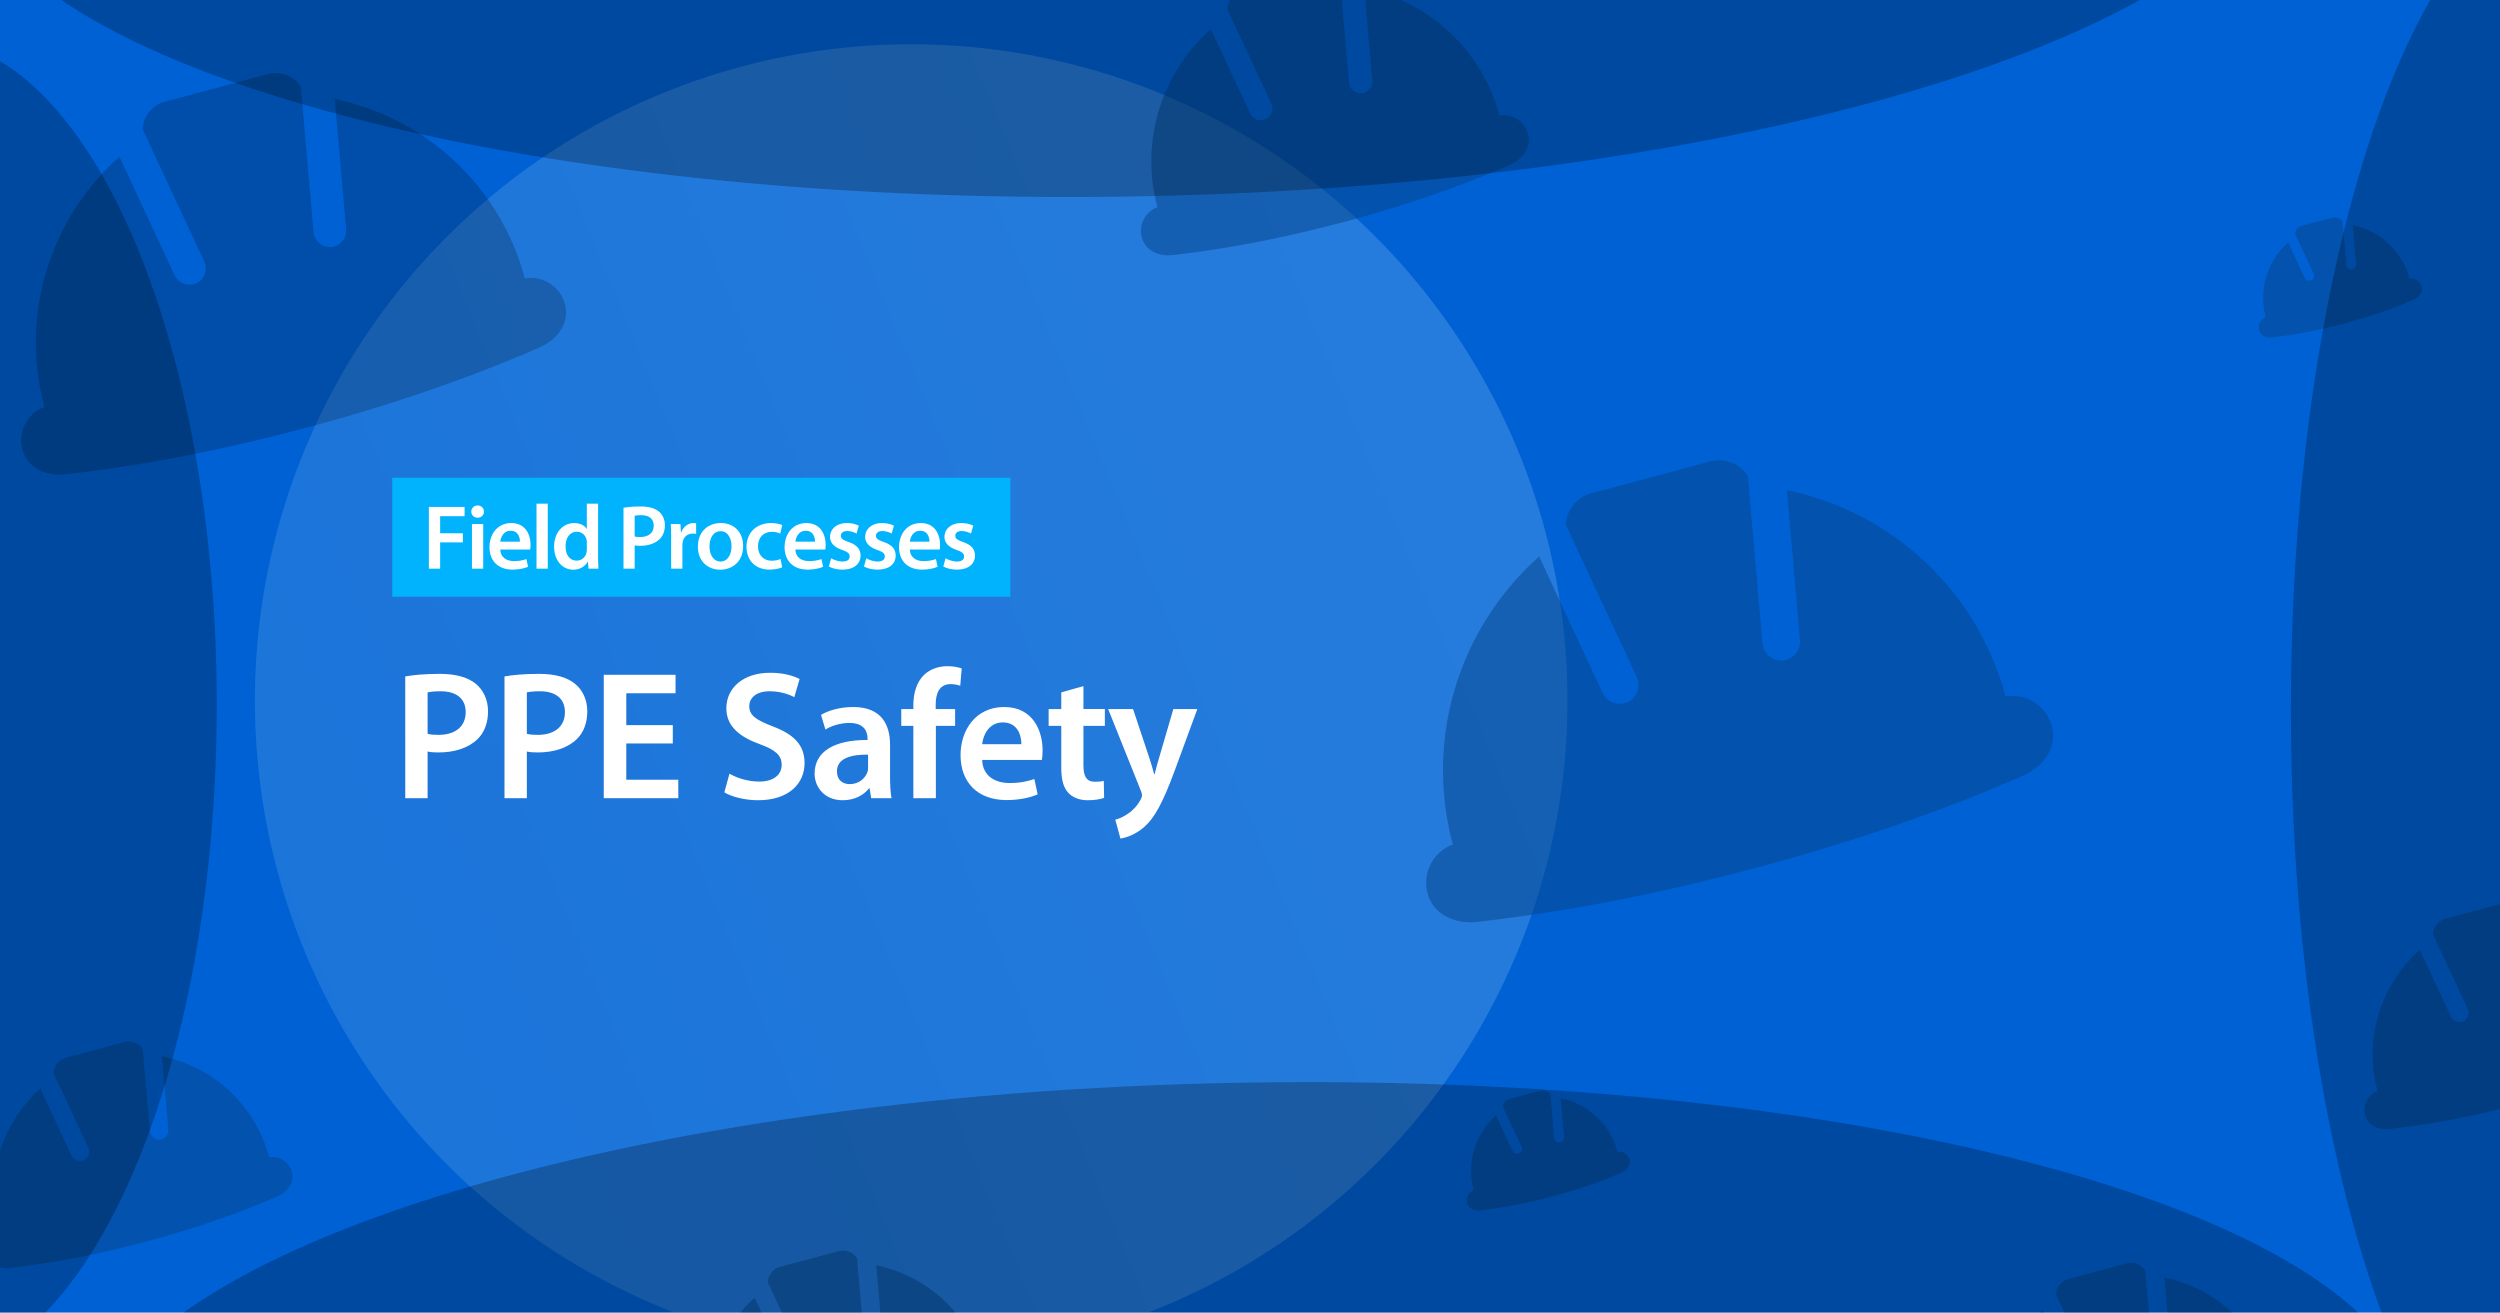
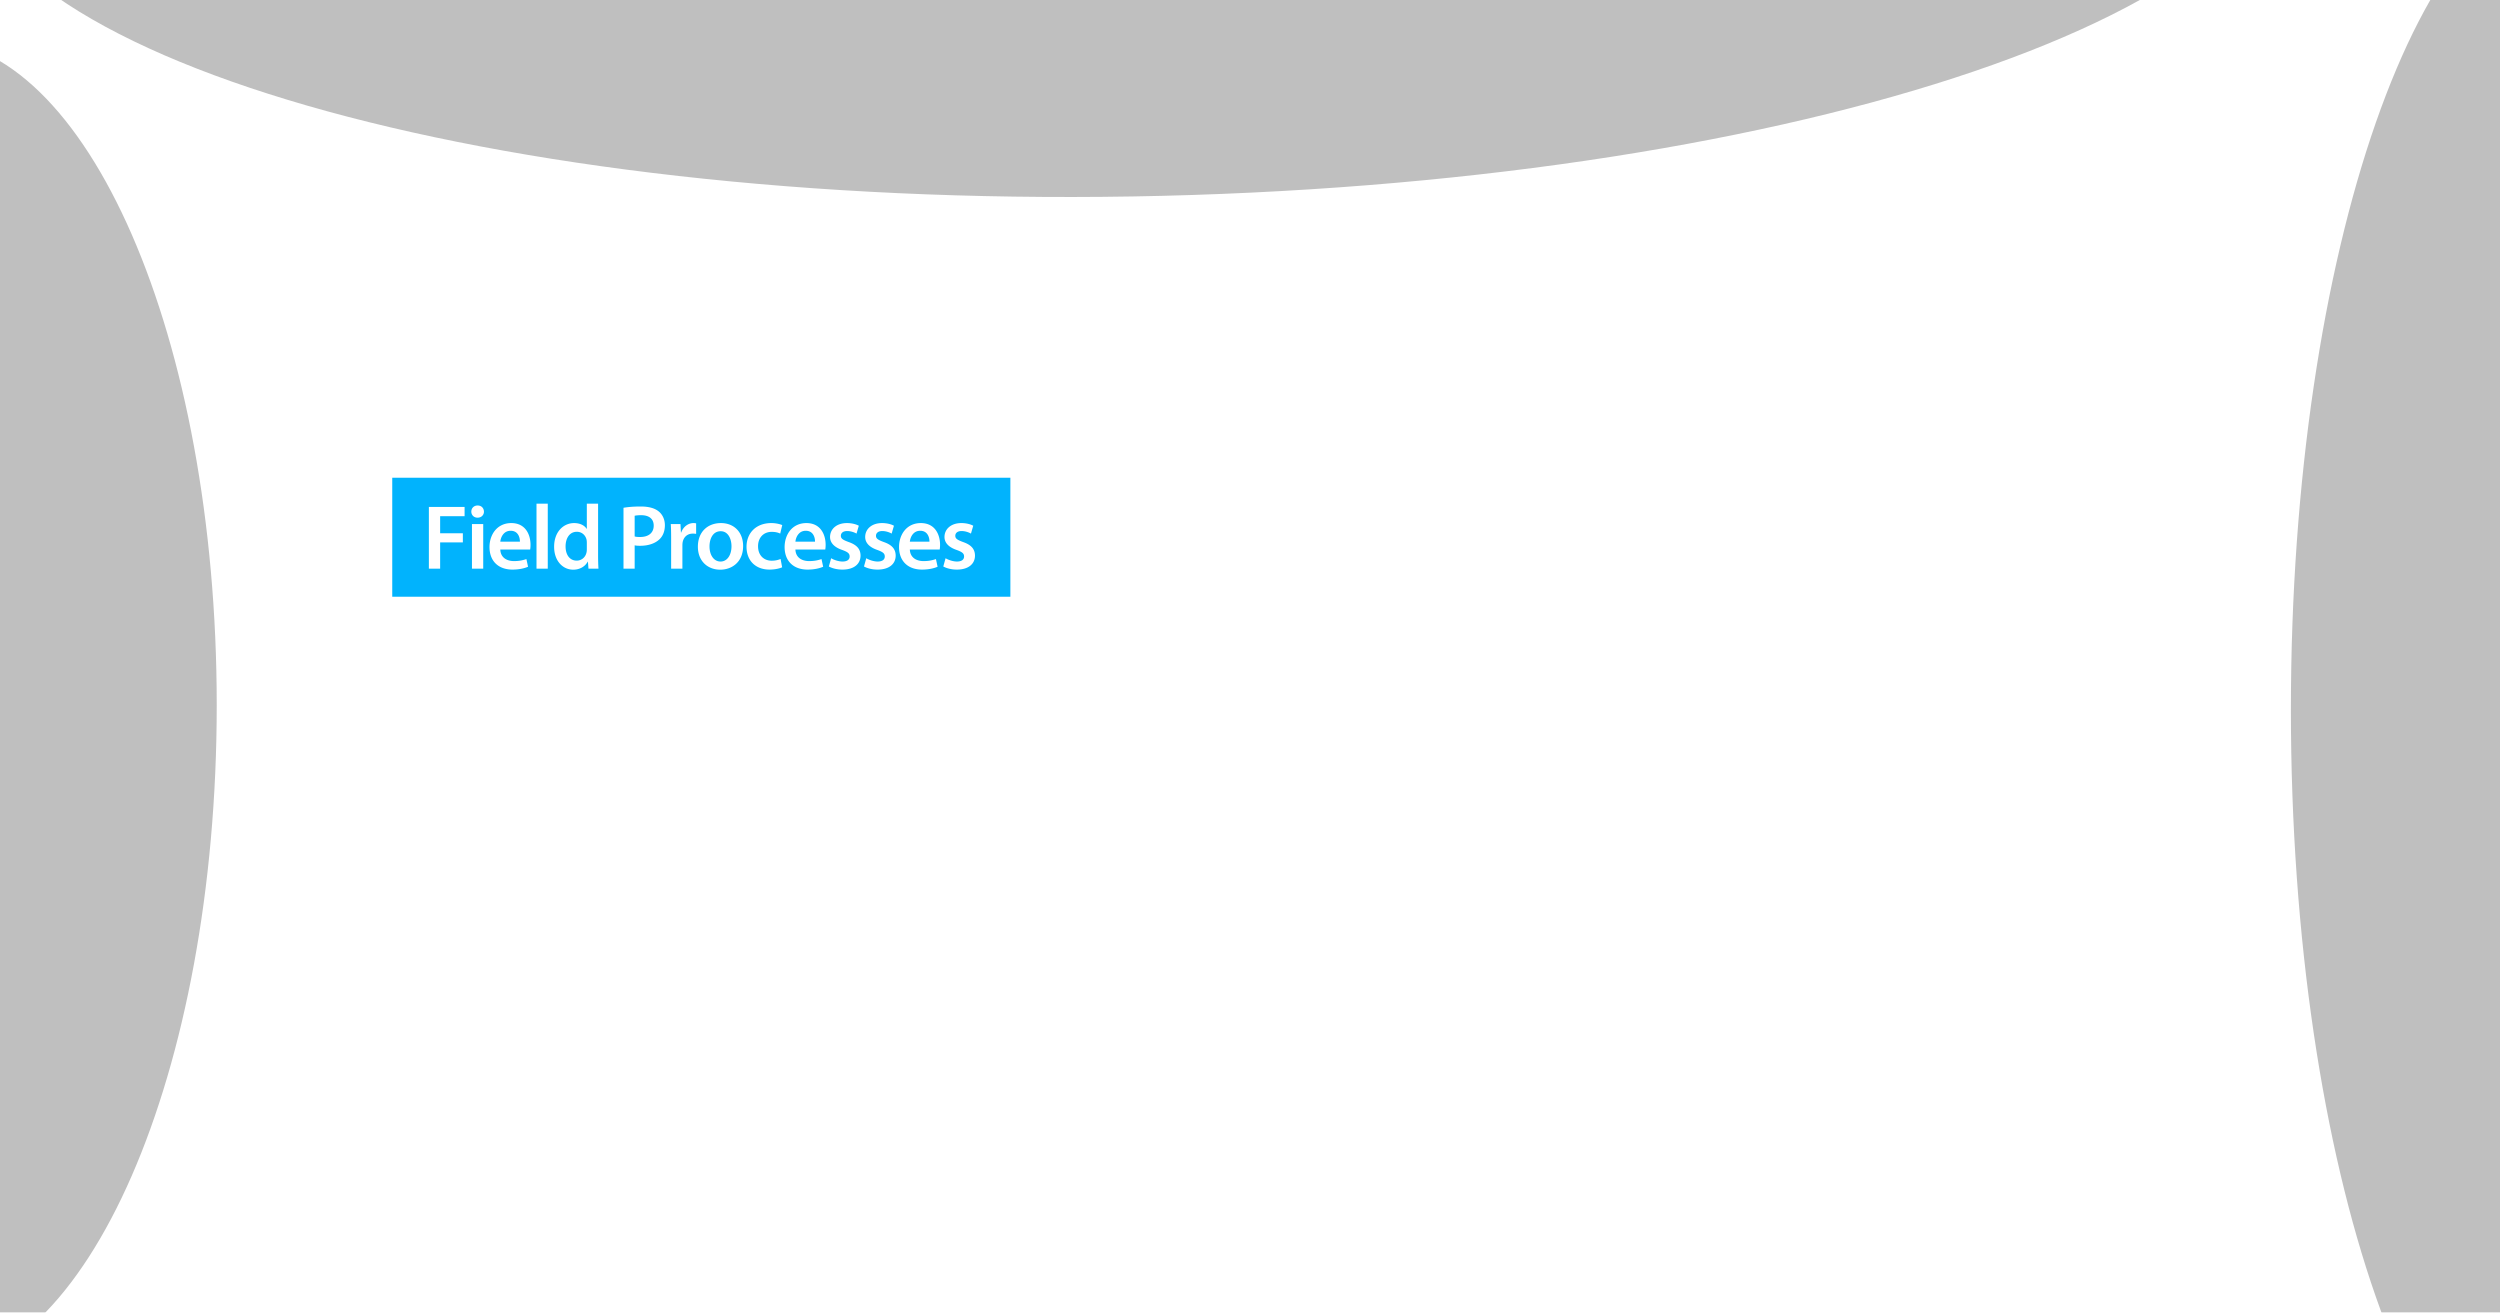
<svg xmlns="http://www.w3.org/2000/svg" width="1638" height="860" fill="none">
  <g clip-path="url(#a)">
-     <path fill="#0061D5" d="M0 0h1638v860H0z" />
    <g filter="url(#b)" opacity=".5">
-       <circle cx="597" cy="459" r="430" fill="url(#c)" fill-opacity=".5" />
-     </g>
+       </g>
    <g fill-rule="evenodd" clip-rule="evenodd" filter="url(#d)" opacity=".5">
-       <path fill="#000" fill-opacity=".4" d="M196.343 270.103c49.85-13.358 97.079-29.111 141.785-47.964 3.567-1.555 7.141-3.085 10.708-4.64 11.621-5.118 19.607-16.033 16.326-28.277-3.099-11.563-14.594-18.898-26.285-16.859l-.019-.073c-16.495-61.559-66.172-105.375-124.545-117.412l7.464 85.382c.452 5.868-3.908 11.072-9.725 11.615-5.867.452-11.071-3.907-11.614-9.724l-8.333-95.33c-4.436-6.936-13.08-10.53-21.486-8.278l-67.754 18.155c-8.405 2.252-14.022 9.668-14.468 17.911l40.448 86.725c2.469 5.327.118 11.711-5.196 14.229-5.327 2.468-11.712.117-14.229-5.197l-19.602-42.058-16.552-35.636C28.628 132.284 7.587 195.048 24.082 256.608l.02.073C12.89 260.804 6.595 272.88 9.694 284.443c3.287 12.269 15.684 17.722 28.35 16.307 3.793-.418 7.653-.88 11.5-1.39 48.157-5.977 96.984-15.962 146.785-29.306l.013.049Z" />
-       <path fill="#054488" d="M1012.1 773.915c14.94-4.001 29.08-8.72 42.48-14.368 1.07-.466 2.14-.924 3.2-1.39 3.49-1.534 5.88-4.803 4.9-8.471-.93-3.464-4.38-5.662-7.88-5.051v-.022c-4.95-18.441-19.83-31.567-37.32-35.173l2.24 25.578c.14 1.758-1.17 3.317-2.91 3.479-1.76.136-3.32-1.17-3.48-2.913l-2.5-28.558a5.851 5.851 0 0 0-6.43-2.48l-20.302 5.439c-2.518.675-4.201 2.896-4.334 5.366l12.117 25.98c.74 1.596.035 3.509-1.557 4.263-1.596.739-3.508.035-4.262-1.557l-5.872-12.599-4.959-10.676c-13.373 11.867-19.676 30.669-14.734 49.111l.005.022c-3.358 1.235-5.244 4.852-4.315 8.317.984 3.675 4.698 5.308 8.492 4.885 1.137-.126 2.293-.264 3.446-.417 14.426-1.79 29.053-4.781 43.975-8.779v.014ZM1531.1 201.915c14.94-4.001 29.08-8.72 42.48-14.368 1.07-.466 2.14-.924 3.2-1.39 3.49-1.534 5.88-4.803 4.9-8.471-.93-3.464-4.38-5.662-7.88-5.051v-.022c-4.95-18.441-19.83-31.567-37.32-35.173l2.24 25.578c.14 1.758-1.17 3.317-2.91 3.479-1.76.136-3.32-1.17-3.48-2.913l-2.5-28.558a5.851 5.851 0 0 0-6.43-2.48l-20.3 5.439c-2.52.675-4.2 2.896-4.34 5.366l12.12 25.98c.74 1.596.04 3.509-1.56 4.263-1.59.739-3.5.035-4.26-1.557l-5.87-12.6-4.96-10.675c-13.37 11.867-19.67 30.669-14.73 49.111v.022a6.956 6.956 0 0 0-4.31 8.317c.98 3.675 4.7 5.308 8.49 4.884 1.14-.125 2.29-.263 3.44-.416 14.43-1.79 29.06-4.781 43.98-8.779v.014ZM875.996 135.321c35.494-9.511 69.123-20.727 100.955-34.151 2.54-1.107 5.085-2.197 7.625-3.304 8.274-3.645 13.96-11.416 11.624-20.134-2.206-8.234-10.391-13.457-18.716-12.005l-.014-.051c-11.744-43.833-47.116-75.03-88.679-83.601l5.314 60.794c.322 4.178-2.782 7.884-6.924 8.27-4.178.323-7.883-2.782-8.27-6.924l-5.933-67.878c-3.159-4.938-9.314-7.497-15.299-5.893L809.436-16.63c-5.985 1.604-9.984 6.884-10.302 12.754l28.801 61.75c1.758 3.793.084 8.34-3.7 10.132-3.793 1.758-8.339.084-10.131-3.7l-13.957-29.947-11.786-25.374C756.577 37.19 741.595 81.88 753.34 125.713l.014.051c-7.982 2.937-12.464 11.535-10.258 19.768 2.341 8.736 11.168 12.618 20.186 11.611 2.701-.298 5.45-.626 8.189-.989 34.289-4.256 69.055-11.366 104.515-20.867l.01.034ZM1145.07 558.763c57.36-15.368 111.7-33.493 163.13-55.184 4.11-1.789 8.22-3.549 12.32-5.338 13.37-5.889 22.56-18.447 18.79-32.534-3.57-13.304-16.8-21.743-30.25-19.397l-.02-.084c-18.98-70.827-76.13-121.238-143.29-135.087l8.58 98.235c.53 6.751-4.49 12.739-11.18 13.364-6.75.52-12.74-4.496-13.37-11.189l-9.58-109.681c-5.11-7.979-15.05-12.114-24.72-9.523l-77.96 20.888c-9.67 2.591-16.13 11.123-16.64 20.607l46.53 99.78c2.84 6.129.14 13.475-5.98 16.371-6.12 2.841-13.47.136-16.37-5.979l-22.55-48.389-19.04-41.001c-51.36 45.576-75.569 117.788-56.591 188.615l.023.084c-12.899 4.744-20.141 18.637-16.576 31.942 3.782 14.115 18.045 20.389 32.618 18.761a604.752 604.752 0 0 0 13.232-1.599c55.404-6.877 111.584-18.365 168.884-33.718l.01.056ZM90.96 803.449c28.136-7.539 54.793-16.43 80.026-27.071 2.013-.878 4.03-1.742 6.043-2.619 6.559-2.889 11.066-9.049 9.215-15.96-1.749-6.527-8.237-10.667-14.836-9.516l-.011-.041c-9.31-34.745-37.348-59.475-70.295-66.269l4.213 48.191c.255 3.312-2.205 6.249-5.489 6.556-3.311.255-6.248-2.206-6.555-5.489l-4.703-53.806c-2.504-3.914-7.383-5.943-12.127-4.671L38.199 683c-4.744 1.272-7.914 5.457-8.166 10.11l22.83 48.948c1.393 3.007.066 6.61-2.933 8.031-3.007 1.394-6.61.067-8.031-2.933l-11.063-23.738-9.343-20.114c-25.194 22.358-37.07 57.783-27.76 92.528l.011.042c-6.328 2.327-9.88 9.143-8.131 15.669 1.855 6.925 8.852 10.002 16 9.204 2.142-.236 4.32-.496 6.492-.784 27.18-3.374 54.739-9.01 82.847-16.541l.008.027ZM558.96 940.449c28.136-7.539 54.793-16.43 80.026-27.071 2.013-.878 4.03-1.742 6.043-2.619 6.559-2.889 11.066-9.049 9.215-15.96-1.749-6.527-8.237-10.667-14.836-9.516l-.011-.041c-9.31-34.745-37.348-59.475-70.295-66.269l4.213 48.191c.255 3.312-2.205 6.249-5.489 6.556-3.311.255-6.249-2.206-6.555-5.489l-4.703-53.806c-2.504-3.914-7.383-5.943-12.127-4.671L506.199 820c-4.744 1.272-7.914 5.457-8.166 10.11l22.83 48.948c1.393 3.007.066 6.61-2.933 8.031-3.007 1.394-6.61.067-8.031-2.933l-11.063-23.738-9.343-20.114c-25.194 22.358-37.07 57.783-27.76 92.528l.011.042c-6.328 2.327-9.88 9.143-8.131 15.669 1.855 6.925 8.852 10.002 16.001 9.204 2.141-.236 4.32-.496 6.491-.784 27.18-3.374 54.739-9.01 82.847-16.541l.008.027ZM1402.96 948.449c28.14-7.539 54.79-16.43 80.03-27.071 2.01-.878 4.03-1.742 6.04-2.619 6.56-2.889 11.07-9.049 9.21-15.96-1.75-6.527-8.23-10.667-14.83-9.516l-.01-.041c-9.31-34.745-37.35-59.475-70.3-66.269l4.21 48.191c.26 3.312-2.2 6.249-5.48 6.556-3.32.255-6.25-2.206-6.56-5.489l-4.7-53.806a11.034 11.034 0 0 0-12.13-4.671L1350.2 828c-4.74 1.272-7.91 5.457-8.17 10.11l22.83 48.948c1.4 3.007.07 6.61-2.93 8.031-3.01 1.394-6.61.067-8.03-2.933l-11.06-23.738-9.35-20.114c-25.19 22.358-37.07 57.783-27.76 92.528l.01.042c-6.32 2.327-9.88 9.143-8.13 15.669 1.86 6.925 8.86 10.002 16 9.204 2.15-.236 4.32-.496 6.5-.784 27.18-3.374 54.73-9.01 82.84-16.541l.01.027ZM1649.96 712.449c28.14-7.539 54.79-16.43 80.03-27.071 2.01-.878 4.03-1.742 6.04-2.619 6.56-2.889 11.07-9.049 9.21-15.96-1.75-6.527-8.23-10.667-14.83-9.516l-.01-.041c-9.31-34.745-37.35-59.475-70.3-66.269l4.21 48.191c.26 3.312-2.2 6.249-5.48 6.556-3.32.255-6.25-2.206-6.56-5.489l-4.7-53.806a11.034 11.034 0 0 0-12.13-4.671L1597.2 592c-4.74 1.272-7.91 5.457-8.17 10.11l22.83 48.948c1.4 3.007.07 6.61-2.93 8.031-3.01 1.394-6.61.067-8.03-2.933l-11.06-23.738-9.35-20.114c-25.19 22.358-37.07 57.783-27.76 92.528l.01.042c-6.32 2.327-9.88 9.143-8.13 15.669 1.86 6.925 8.86 10.002 16 9.204 2.15-.236 4.32-.496 6.5-.784 27.18-3.374 54.73-9.01 82.84-16.541l.01.027Z" />
-     </g>
+       </g>
    <path fill="#fff" d="M265.52 523h14.64v-30.6c2.04.48 4.44.6 7.2.6 10.44 0 19.56-2.88 25.56-8.76 4.44-4.32 6.84-10.56 6.84-18.24 0-7.56-3.12-13.92-7.92-17.88-5.16-4.32-12.96-6.6-23.76-6.6-9.84 0-17.16.72-22.56 1.68V523Zm14.64-69.36c1.56-.36 4.44-.72 8.52-.72 10.2 0 16.44 4.68 16.44 13.68 0 9.36-6.72 14.88-17.76 14.88-3 0-5.28-.12-7.2-.72v-27.12ZM330.551 523h14.64v-30.6c2.04.48 4.44.6 7.2.6 10.44 0 19.56-2.88 25.56-8.76 4.44-4.32 6.84-10.56 6.84-18.24 0-7.56-3.12-13.92-7.92-17.88-5.16-4.32-12.96-6.6-23.76-6.6-9.84 0-17.16.72-22.56 1.68V523Zm14.64-69.36c1.56-.36 4.44-.72 8.52-.72 10.2 0 16.44 4.68 16.44 13.68 0 9.36-6.72 14.88-17.76 14.88-3 0-5.28-.12-7.2-.72v-27.12ZM440.822 475.12h-30.48v-20.88h32.28v-12.12h-47.04V523h48.84v-12.12h-34.08v-23.76h30.48v-12ZM474.584 519.16c4.44 2.76 13.32 5.16 21.96 5.16 20.76 0 30.6-11.28 30.6-24.36 0-11.64-6.72-18.72-20.76-24-10.8-4.2-15.48-7.08-15.48-13.32 0-4.8 3.96-9.72 13.32-9.72 7.56 0 13.2 2.28 16.2 3.84l3.48-11.88c-4.2-2.16-10.56-4.08-19.32-4.08-17.64 0-28.68 9.96-28.68 23.28 0 11.64 8.52 18.72 21.96 23.52 10.2 3.72 14.28 7.32 14.28 13.44 0 6.6-5.28 11.04-14.64 11.04-7.56 0-14.88-2.4-19.56-5.16l-3.36 12.24ZM583.17 487.96c0-12.84-5.4-24.72-24.12-24.72-9.24 0-16.8 2.52-21.12 5.16l2.88 9.6c3.96-2.52 9.96-4.32 15.72-4.32 10.32 0 11.88 6.36 11.88 10.2v.96c-21.6-.12-34.68 7.44-34.68 22.08 0 8.88 6.6 17.4 18.36 17.4 7.68 0 13.8-3.24 17.28-7.8h.36l1.08 6.48h13.32c-.72-3.6-.96-8.76-.96-14.04v-21Zm-14.4 14.52c0 1.08 0 2.16-.36 3.24-1.44 4.2-5.64 8.04-11.64 8.04-4.68 0-8.4-2.64-8.4-8.4 0-8.88 9.96-11.04 20.4-10.92v8.04ZM613.188 523v-47.4h12.6v-11.04h-12.72v-3c0-7.2 2.4-13.32 9.72-13.32 2.76 0 4.68.48 6.36 1.08l.96-11.4c-2.28-.72-5.4-1.44-9.36-1.44-5.16 0-10.92 1.56-15.24 5.64-5.04 4.8-7.08 12.36-7.08 19.92v2.52h-7.92v11.04h7.92V523h14.76ZM682.628 497.92c.24-1.32.48-3.48.48-6.24 0-12.84-6.24-28.44-25.2-28.44-18.72 0-28.56 15.24-28.56 31.44 0 17.88 11.16 29.52 30.12 29.52 8.4 0 15.36-1.56 20.4-3.72l-2.16-10.08c-4.56 1.56-9.36 2.64-16.2 2.64-9.48 0-17.64-4.56-18-15.12h39.12Zm-39.12-10.32c.6-6 4.44-14.28 13.56-14.28 9.84 0 12.24 8.88 12.12 14.28h-25.68ZM695.343 453.64v10.92h-8.28v11.04h8.28v27.48c0 7.68 1.44 13.08 4.68 16.44 2.76 3 7.2 4.8 12.72 4.8 4.56 0 8.52-.72 10.68-1.56l-.24-11.16c-1.68.48-3.12.6-5.76.6-5.64 0-7.56-3.6-7.56-10.8v-25.8h14.04v-11.04h-14.04v-15l-14.52 4.08ZM726.053 464.56l21.48 53.64c.6 1.44.72 2.28.72 2.88 0 .72-.24 1.56-.84 2.64-2.04 3.96-5.28 7.44-8.16 9.24-3 2.16-6 3.48-8.52 4.08l3.36 12.36c3.6-.48 9.6-2.4 15.48-7.44 6.84-6 12.24-15.72 20.28-37.56l14.64-39.84h-15.72l-9.12 31.2c-1.2 3.72-2.28 8.16-3.12 11.4h-.36c-.84-3.24-2.16-7.68-3.36-11.28l-10.44-31.32h-16.32Z" />
    <path fill="#01B3FD" d="M257 313h405v78H257v-78Z" />
    <path fill="#fff" d="M281 372.6h7.38v-17.22h14.88v-6h-14.88v-11.16h16.02v-6.06H281v40.44ZM316.607 372.6v-29.22h-7.38v29.22h7.38Zm-3.66-41.4c-2.46 0-4.14 1.74-4.14 4.02 0 2.16 1.62 3.96 4.08 3.96 2.58 0 4.2-1.8 4.2-3.96-.06-2.28-1.62-4.02-4.14-4.02ZM347.359 360.06c.12-.66.24-1.74.24-3.12 0-6.42-3.12-14.22-12.6-14.22-9.36 0-14.28 7.62-14.28 15.72 0 8.94 5.58 14.76 15.06 14.76 4.2 0 7.68-.78 10.2-1.86l-1.08-5.04c-2.28.78-4.68 1.32-8.1 1.32-4.74 0-8.82-2.28-9-7.56h19.56Zm-19.56-5.16c.3-3 2.22-7.14 6.78-7.14 4.92 0 6.12 4.44 6.06 7.14h-12.84ZM351.516 372.6h7.38V330h-7.38v42.6ZM384.487 330v16.5h-.12c-1.32-2.16-4.2-3.78-8.22-3.78-7.02 0-13.14 5.82-13.08 15.6 0 9 5.52 14.94 12.54 14.94 4.2 0 7.74-2.04 9.48-5.28h.12l.36 4.62h6.54a149.3 149.3 0 0 1-.24-8.22V330h-7.38Zm0 29.94c0 .78-.06 1.5-.24 2.16-.72 3.18-3.36 5.22-6.36 5.22-4.68 0-7.32-3.9-7.32-9.3s2.64-9.6 7.38-9.6c3.36 0 5.7 2.34 6.36 5.16.12.6.18 1.38.18 1.98v4.38ZM408.512 372.6h7.32v-15.3c1.02.24 2.22.3 3.6.3 5.22 0 9.78-1.44 12.78-4.38 2.22-2.16 3.42-5.28 3.42-9.12 0-3.78-1.56-6.96-3.96-8.94-2.58-2.16-6.48-3.3-11.88-3.3-4.92 0-8.58.36-11.28.84v39.9Zm7.32-34.68c.78-.18 2.22-.36 4.26-.36 5.1 0 8.22 2.34 8.22 6.84 0 4.68-3.36 7.44-8.88 7.44-1.5 0-2.64-.06-3.6-.36v-13.56ZM439.727 372.6h7.38v-15.18c0-.78.06-1.56.18-2.22.66-3.36 3.12-5.58 6.6-5.58.9 0 1.56.06 2.22.18v-6.9c-.6-.12-1.02-.18-1.74-.18-3.18 0-6.6 2.1-8.04 6.18h-.18l-.3-5.52h-6.36c.18 2.58.24 5.46.24 9.42v19.8ZM472.374 342.72c-8.82 0-15.12 5.88-15.12 15.48 0 9.42 6.42 15.06 14.64 15.06 7.44 0 15-4.8 15-15.54 0-8.88-5.82-15-14.52-15Zm-.18 5.34c5.04 0 7.08 5.28 7.08 9.84 0 5.94-2.94 10.02-7.14 10.02-4.44 0-7.26-4.26-7.26-9.9 0-4.86 2.1-9.96 7.32-9.96ZM511.441 366.24c-1.44.6-3.3 1.14-5.82 1.14-5.04 0-8.94-3.42-8.94-9.42-.06-5.34 3.3-9.48 8.94-9.48 2.64 0 4.38.54 5.58 1.14l1.32-5.58c-1.68-.72-4.44-1.32-7.14-1.32-10.26 0-16.26 6.78-16.26 15.54 0 9.06 5.94 14.94 15.06 14.94 3.66 0 6.72-.78 8.28-1.5l-1.02-5.46ZM540.714 360.06c.12-.66.24-1.74.24-3.12 0-6.42-3.12-14.22-12.6-14.22-9.36 0-14.28 7.62-14.28 15.72 0 8.94 5.58 14.76 15.06 14.76 4.2 0 7.68-.78 10.2-1.86l-1.08-5.04c-2.28.78-4.68 1.32-8.1 1.32-4.74 0-8.82-2.28-9-7.56h19.56Zm-19.56-5.16c.3-3 2.22-7.14 6.78-7.14 4.92 0 6.12 4.44 6.06 7.14h-12.84ZM543.072 371.16c2.16 1.2 5.34 2.04 8.88 2.04 7.74 0 11.88-3.84 11.88-9.18-.06-4.32-2.46-7.02-7.8-8.88-3.72-1.38-5.1-2.22-5.1-4.08 0-1.8 1.44-3.12 4.08-3.12 2.58 0 4.98.96 6.18 1.68l1.5-5.16c-1.74-.96-4.56-1.74-7.8-1.74-6.78 0-11.04 3.96-11.04 9.12 0 3.48 2.34 6.6 8.04 8.52 3.6 1.32 4.8 2.28 4.8 4.26 0 1.92-1.44 3.3-4.68 3.3-2.64 0-5.82-1.14-7.44-2.16l-1.5 5.4ZM566.091 371.16c2.16 1.2 5.34 2.04 8.88 2.04 7.74 0 11.88-3.84 11.88-9.18-.06-4.32-2.46-7.02-7.8-8.88-3.72-1.38-5.1-2.22-5.1-4.08 0-1.8 1.44-3.12 4.08-3.12 2.58 0 4.98.96 6.18 1.68l1.5-5.16c-1.74-.96-4.56-1.74-7.8-1.74-6.78 0-11.04 3.96-11.04 9.12 0 3.48 2.34 6.6 8.04 8.52 3.6 1.32 4.8 2.28 4.8 4.26 0 1.92-1.44 3.3-4.68 3.3-2.64 0-5.82-1.14-7.44-2.16l-1.5 5.4ZM615.691 360.06c.12-.66.24-1.74.24-3.12 0-6.42-3.12-14.22-12.6-14.22-9.36 0-14.28 7.62-14.28 15.72 0 8.94 5.58 14.76 15.06 14.76 4.2 0 7.68-.78 10.2-1.86l-1.08-5.04c-2.28.78-4.68 1.32-8.1 1.32-4.74 0-8.82-2.28-9-7.56h19.56Zm-19.56-5.16c.3-3 2.22-7.14 6.78-7.14 4.92 0 6.12 4.44 6.06 7.14h-12.84ZM618.048 371.16c2.16 1.2 5.34 2.04 8.88 2.04 7.74 0 11.88-3.84 11.88-9.18-.06-4.32-2.46-7.02-7.8-8.88-3.72-1.38-5.1-2.22-5.1-4.08 0-1.8 1.44-3.12 4.08-3.12 2.58 0 4.98.96 6.18 1.68l1.5-5.16c-1.74-.96-4.56-1.74-7.8-1.74-6.78 0-11.04 3.96-11.04 9.12 0 3.48 2.34 6.6 8.04 8.52 3.6 1.32 4.8 2.28 4.8 4.26 0 1.92-1.44 3.3-4.68 3.3-2.64 0-5.82-1.14-7.44-2.16l-1.5 5.4Z" />
    <g filter="url(#e)" opacity=".5">
      <path fill="#000" fill-opacity=".5" d="M142 462c0 240.796-85.066 436-190 436s-190-195.204-190-436S-152.934 26-48 26s190 195.204 190 436Z" />
    </g>
    <g filter="url(#f)" opacity=".5">
      <path fill="#000" fill-opacity=".5" d="M1881 465c0 300.443-85.07 544-190 544s-190-243.557-190-544 85.07-544 190-544 190 243.557 190 544Z" />
    </g>
    <g filter="url(#g)" opacity=".5">
-       <path fill="#000" fill-opacity=".5" d="M823.081 1177.71c-421.461 7.11-764.89-91.98-767.07-221.308C53.83 827.07 393.723 716.465 815.184 709.359c421.465-7.105 764.895 91.979 767.075 221.312 2.18 129.329-337.72 239.939-759.179 247.039Z" />
-     </g>
+       </g>
    <g filter="url(#h)" opacity=".5">
      <path fill="#000" fill-opacity=".5" d="M742.081 128.714C320.62 135.819-22.809 36.735-24.989-92.598-27.17-221.93 312.723-332.535 734.184-339.64c421.465-7.105 764.895 91.979 767.075 221.312 2.18 129.332-337.72 239.937-759.179 247.043Z" />
    </g>
  </g>
  <defs>
    <filter id="b" width="1260" height="1260" x="-33" y="-171" color-interpolation-filters="sRGB">
      <feFlood flood-opacity="0" result="BackgroundImageFix" />
      <feBlend in="SourceGraphic" in2="BackgroundImageFix" result="shape" />
      <feGaussianBlur result="effect1_foregroundBlur_1201_2312" stdDeviation="100" />
    </filter>
    <filter id="d" width="1765.49" height="1005.9" x="-14.832" y="-30.033" color-interpolation-filters="sRGB">
      <feFlood flood-opacity="0" result="BackgroundImageFix" />
      <feBlend in="SourceGraphic" in2="BackgroundImageFix" result="shape" />
      <feColorMatrix in="SourceAlpha" result="hardAlpha" values="0 0 0 0 0 0 0 0 0 0 0 0 0 0 0 0 0 0 127 0" />
      <feOffset dx="5" dy="10" />
      <feGaussianBlur stdDeviation="5.5" />
      <feComposite in2="hardAlpha" k2="-1" k3="1" operator="arithmetic" />
      <feColorMatrix values="0 0 0 0 0 0 0 0 0 0 0 0 0 0 0 0 0 0 0.9 0" />
      <feBlend in2="shape" result="effect1_innerShadow_1201_2312" />
    </filter>
    <filter id="e" width="780" height="1272" x="-438" y="-174" color-interpolation-filters="sRGB">
      <feFlood flood-opacity="0" result="BackgroundImageFix" />
      <feBlend in="SourceGraphic" in2="BackgroundImageFix" result="shape" />
      <feGaussianBlur result="effect1_foregroundBlur_1201_2312" stdDeviation="100" />
    </filter>
    <filter id="f" width="780" height="1488" x="1301" y="-279" color-interpolation-filters="sRGB">
      <feFlood flood-opacity="0" result="BackgroundImageFix" />
      <feBlend in="SourceGraphic" in2="BackgroundImageFix" result="shape" />
      <feGaussianBlur result="effect1_foregroundBlur_1201_2312" stdDeviation="100" />
    </filter>
    <filter id="g" width="1926.27" height="869.074" x="-144" y="509" color-interpolation-filters="sRGB">
      <feFlood flood-opacity="0" result="BackgroundImageFix" />
      <feBlend in="SourceGraphic" in2="BackgroundImageFix" result="shape" />
      <feGaussianBlur result="effect1_foregroundBlur_1201_2312" stdDeviation="100" />
    </filter>
    <filter id="h" width="1926.27" height="869.074" x="-225" y="-540" color-interpolation-filters="sRGB">
      <feFlood flood-opacity="0" result="BackgroundImageFix" />
      <feBlend in="SourceGraphic" in2="BackgroundImageFix" result="shape" />
      <feGaussianBlur result="effect1_foregroundBlur_1201_2312" stdDeviation="100" />
    </filter>
    <linearGradient id="c" x1="167" x2="1125.8" y1="889" y2="492.203" gradientUnits="userSpaceOnUse">
      <stop stop-color="#6CACE4" />
      <stop offset=".067" stop-color="#6CACE4" />
      <stop offset=".133" stop-color="#6DADE4" />
      <stop offset=".2" stop-color="#6FAEE5" />
      <stop offset=".267" stop-color="#72B0E5" />
      <stop offset=".333" stop-color="#75B3E6" />
      <stop offset=".4" stop-color="#79B6E7" />
      <stop offset=".467" stop-color="#7DB9E8" />
      <stop offset=".533" stop-color="#82BDEA" />
      <stop offset=".6" stop-color="#86C0EB" />
      <stop offset=".667" stop-color="#8AC3EC" />
      <stop offset=".733" stop-color="#8DC6ED" />
      <stop offset=".8" stop-color="#90C8ED" />
      <stop offset=".867" stop-color="#92C9EE" />
      <stop offset=".933" stop-color="#93CAEE" />
      <stop offset="1" stop-color="#93CAEE" />
    </linearGradient>
    <clipPath id="a">
      <path fill="#fff" d="M0 0h1638v860H0z" />
    </clipPath>
  </defs>
</svg>